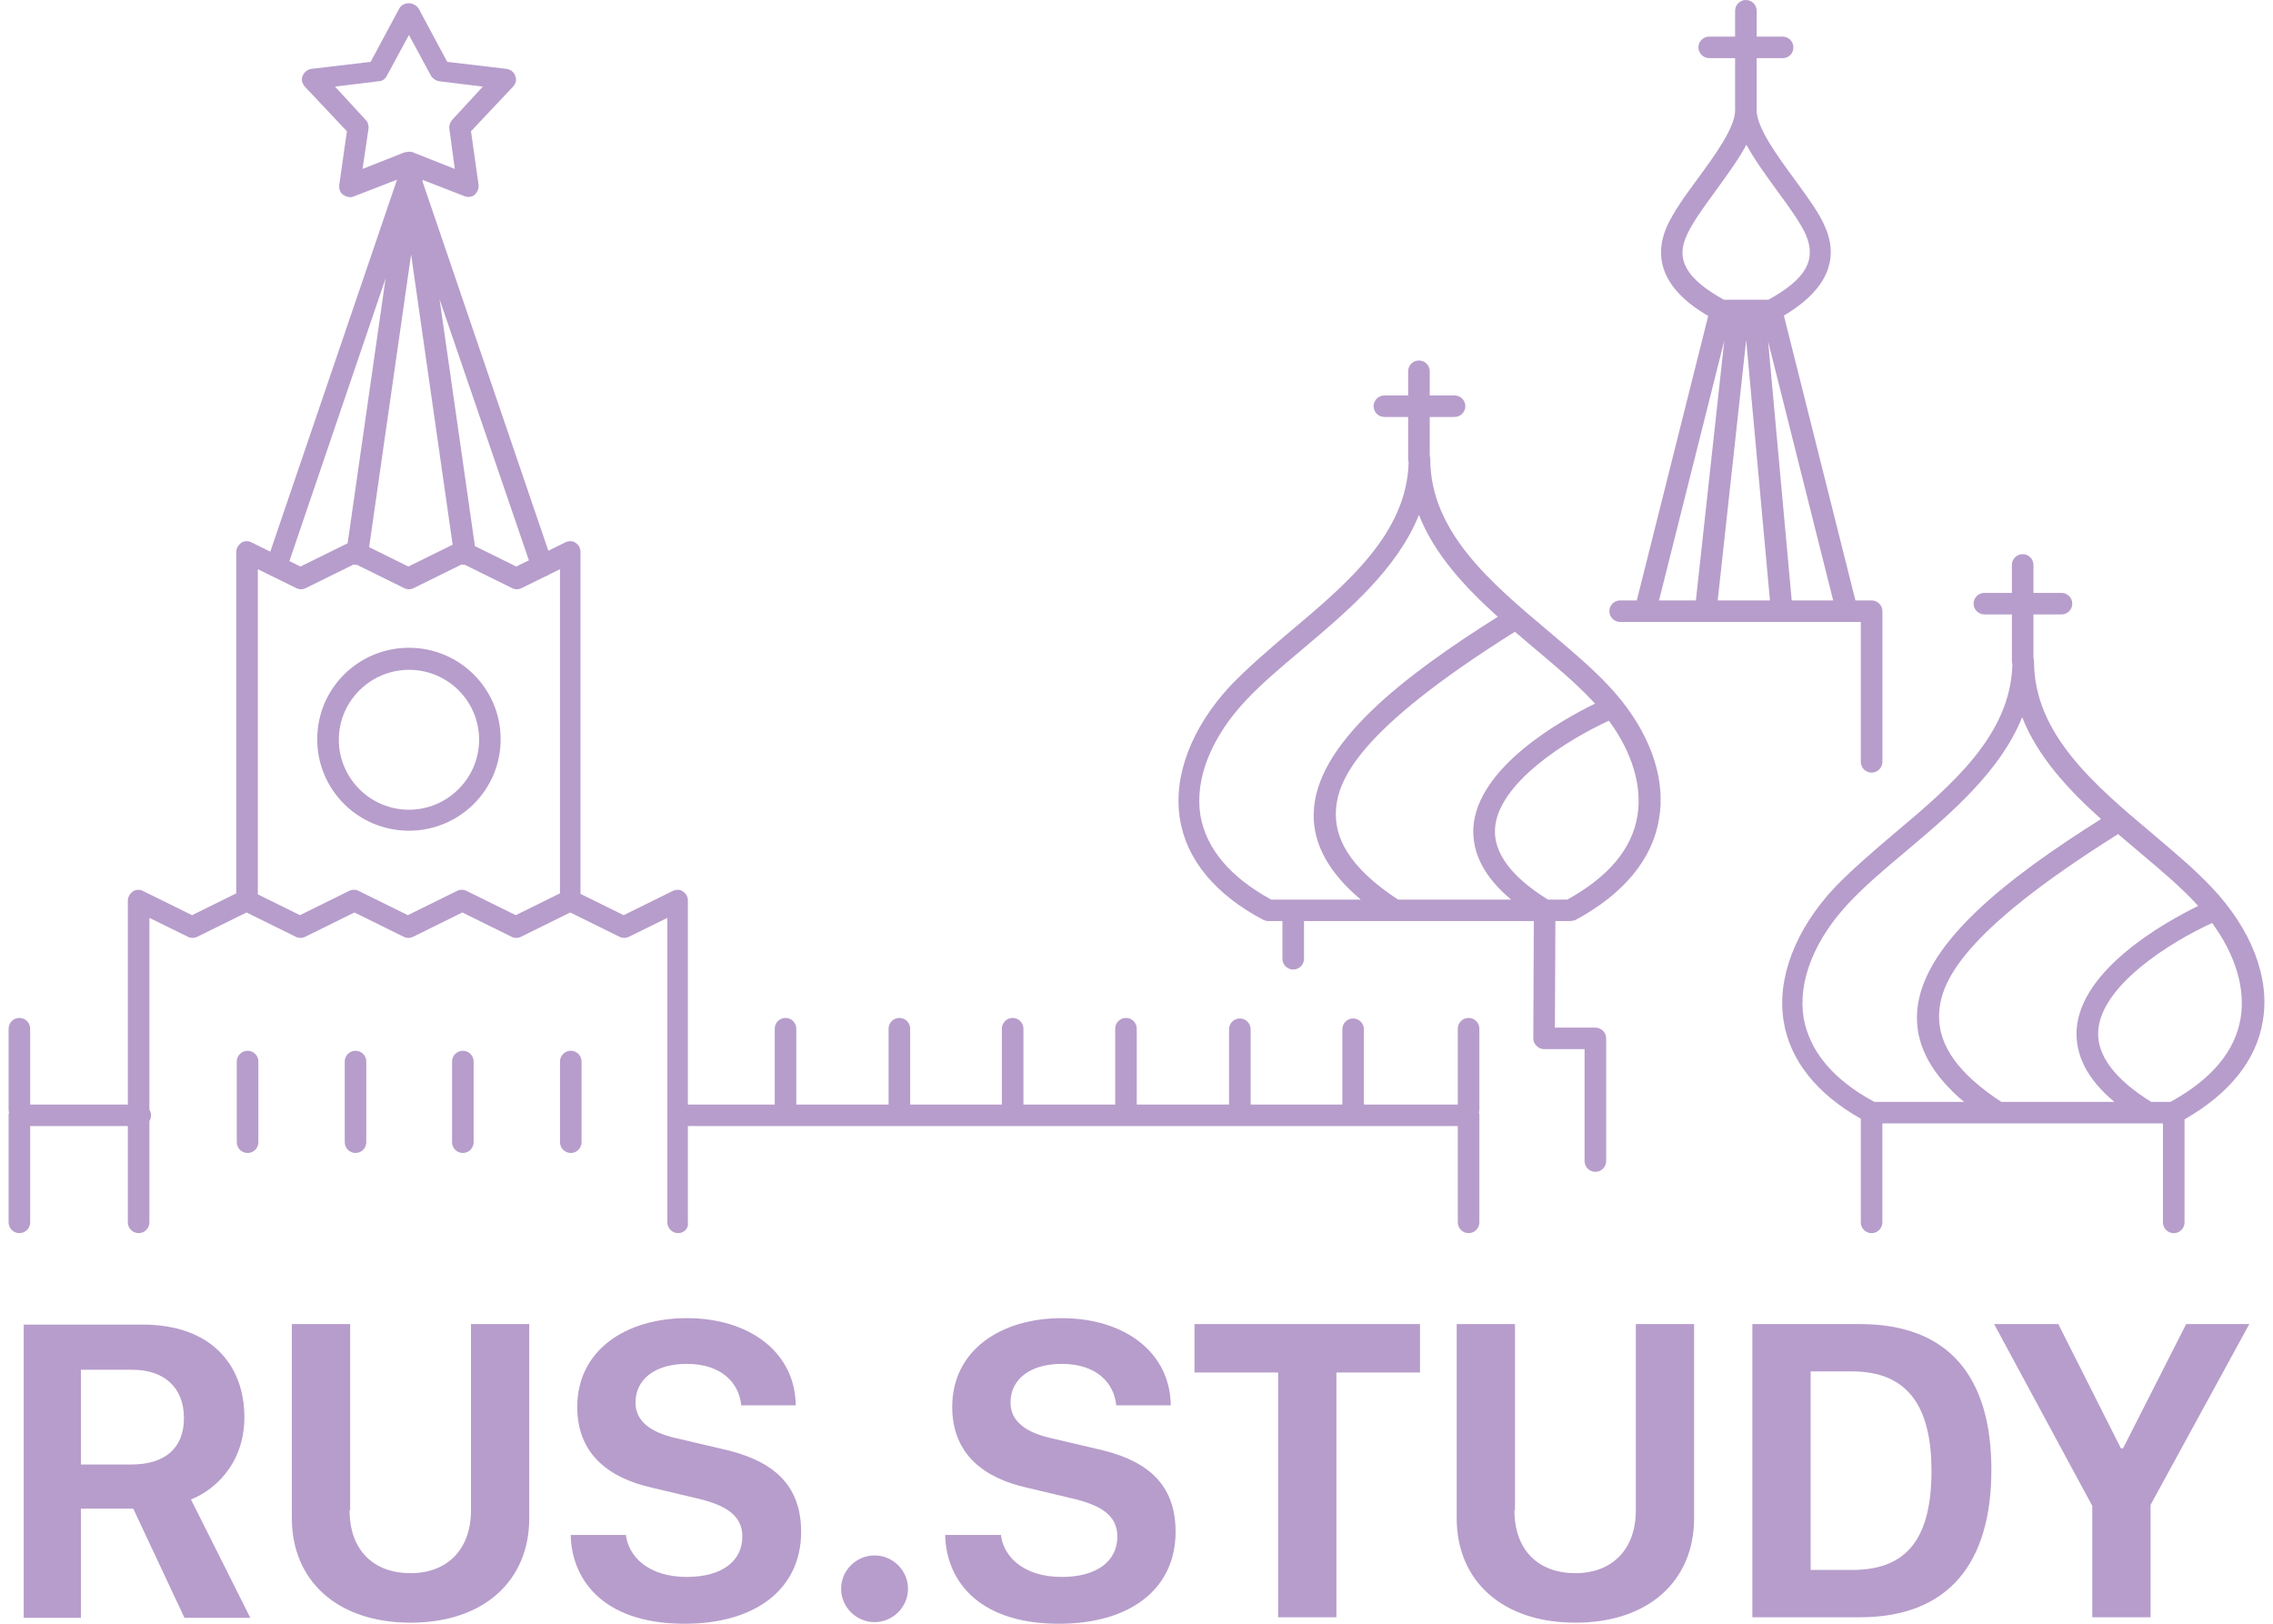
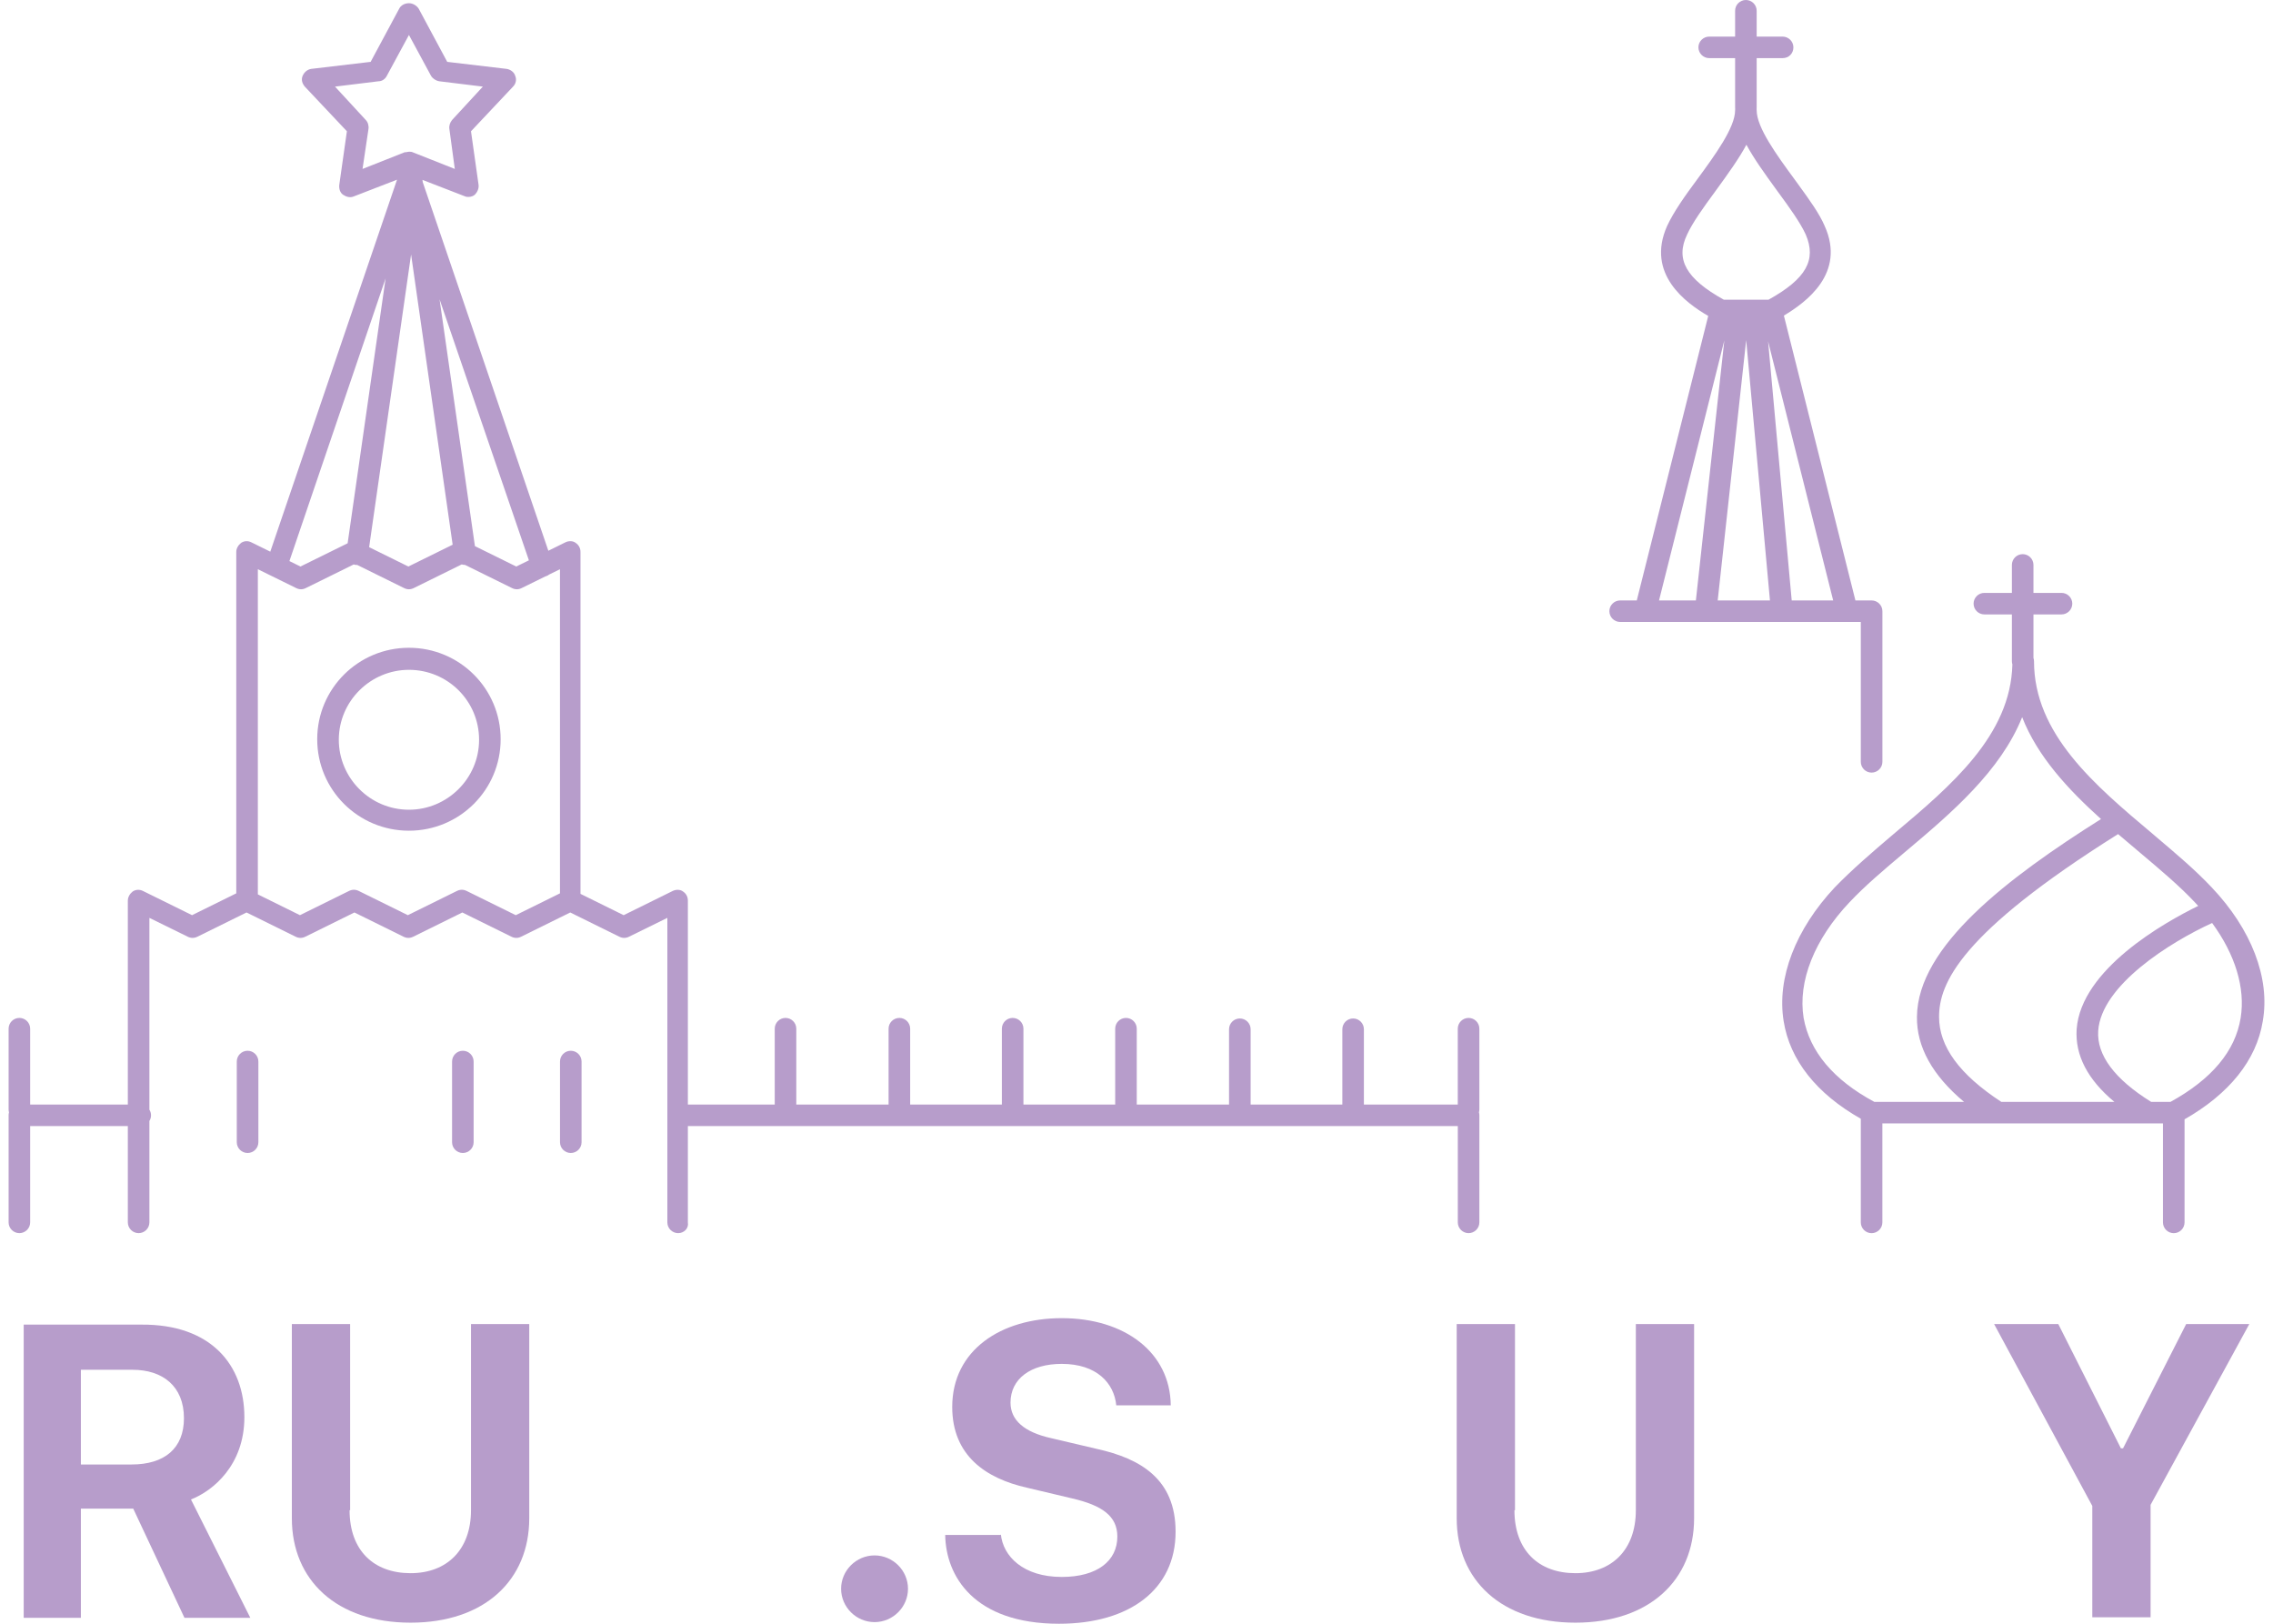
<svg xmlns="http://www.w3.org/2000/svg" width="70" height="50" viewBox="0 0 70 50" fill="none">
  <path fill-rule="evenodd" clip-rule="evenodd" d="M53.437 3.355C53.436 3.341 53.435 3.327 53.435 3.313V1.79H52.638C52.455 1.79 52.305 1.64 52.305 1.458C52.305 1.276 52.455 1.127 52.638 1.127H53.435V0.331C53.435 0.149 53.584 0 53.767 0C53.95 0 54.099 0.149 54.099 0.331V1.127H54.897C55.08 1.127 55.23 1.276 55.23 1.458C55.23 1.64 55.096 1.79 54.897 1.79H54.099V3.313C54.099 3.328 54.099 3.342 54.097 3.356C54.099 3.369 54.099 3.383 54.099 3.396C54.099 3.926 54.714 4.771 55.262 5.517C55.306 5.577 55.348 5.636 55.391 5.694L55.394 5.698L55.394 5.699C55.727 6.158 56.031 6.577 56.193 6.958C56.851 8.417 55.616 9.311 54.937 9.718L57.14 18.489H57.638C57.821 18.489 57.971 18.638 57.971 18.82V23.459C57.971 23.642 57.821 23.791 57.638 23.791C57.456 23.791 57.306 23.642 57.306 23.459V19.152H56.959L56.957 19.152H56.874L56.861 19.152H49.895C49.712 19.152 49.563 19.003 49.563 18.82C49.563 18.638 49.712 18.489 49.895 18.489H50.407L52.607 9.729C51.93 9.336 50.68 8.439 51.341 6.958C51.54 6.528 51.889 6.031 52.272 5.517C52.82 4.771 53.435 3.926 53.435 3.396C53.435 3.382 53.436 3.368 53.437 3.355ZM54.451 10.512L56.455 18.489H55.178L54.451 10.512ZM54.508 18.489L53.776 10.472L52.899 18.489H54.508ZM51.092 18.489L53.103 10.481L52.227 18.489H51.092ZM53.086 9.228H54.465C55.628 8.582 55.944 8.002 55.611 7.223C55.445 6.859 55.113 6.395 54.747 5.898L54.697 5.829C54.364 5.37 54.021 4.898 53.783 4.457C53.546 4.898 53.203 5.37 52.87 5.829L52.82 5.898C52.454 6.395 52.122 6.859 51.956 7.223C51.59 7.985 51.923 8.582 53.086 9.228Z" fill="#B79DCB" />
  <path fill-rule="evenodd" clip-rule="evenodd" d="M9.769 22.764C9.769 24.321 11.032 25.58 12.594 25.58C14.155 25.58 15.418 24.321 15.418 22.764C15.418 21.206 14.155 19.947 12.594 19.947C11.032 19.947 9.769 21.206 9.769 22.764ZM10.434 22.78C10.434 21.587 11.414 20.626 12.594 20.626C13.79 20.626 14.754 21.587 14.754 22.78C14.754 23.973 13.773 24.934 12.594 24.934C11.397 24.934 10.434 23.956 10.434 22.78Z" fill="#B79DCB" />
  <path fill-rule="evenodd" clip-rule="evenodd" d="M14.322 6.047C14.355 6.064 14.405 6.064 14.438 6.064C14.505 6.064 14.588 6.03 14.621 5.997C14.704 5.914 14.754 5.799 14.737 5.683L14.505 4.042L15.8 2.667C15.884 2.584 15.917 2.452 15.867 2.336C15.834 2.22 15.717 2.137 15.601 2.121L13.773 1.905L12.893 0.265C12.826 0.166 12.71 0.099 12.594 0.099C12.461 0.099 12.344 0.166 12.295 0.265L11.414 1.905L9.586 2.121C9.47 2.137 9.37 2.22 9.32 2.336C9.271 2.452 9.304 2.568 9.387 2.667L10.683 4.042L10.45 5.683C10.434 5.799 10.467 5.931 10.566 5.997C10.666 6.064 10.783 6.097 10.899 6.047L12.227 5.533L8.324 16.987L7.741 16.7C7.642 16.65 7.525 16.65 7.426 16.716C7.342 16.783 7.276 16.882 7.276 16.998V27.509L5.914 28.181L4.402 27.435C4.302 27.386 4.186 27.386 4.086 27.452C4.003 27.518 3.937 27.618 3.937 27.734V34.013H0.929V31.677C0.929 31.494 0.78 31.345 0.597 31.345C0.414 31.345 0.265 31.494 0.265 31.677V34.162C0.265 34.193 0.269 34.224 0.277 34.253C0.269 34.282 0.265 34.312 0.265 34.344V37.641C0.265 37.823 0.414 37.972 0.597 37.972C0.78 37.972 0.929 37.823 0.929 37.641V34.675H3.937V37.641C3.937 37.823 4.086 37.972 4.269 37.972C4.452 37.972 4.601 37.823 4.601 37.641V34.518C4.633 34.468 4.651 34.408 4.651 34.344C4.651 34.28 4.633 34.221 4.601 34.17V28.264L5.781 28.844C5.881 28.893 5.98 28.893 6.08 28.844L7.592 28.098L9.104 28.844C9.204 28.893 9.303 28.893 9.403 28.844L10.915 28.098L12.427 28.844C12.527 28.893 12.627 28.893 12.726 28.844L14.238 28.098L15.75 28.844C15.85 28.893 15.95 28.893 16.049 28.844L17.561 28.098L19.073 28.844C19.173 28.893 19.273 28.893 19.372 28.844L20.552 28.264V37.641C20.552 37.823 20.702 37.972 20.885 37.972C21.067 37.972 21.217 37.823 21.184 37.641V34.675H44.895V37.641C44.895 37.823 45.044 37.972 45.227 37.972C45.41 37.972 45.559 37.823 45.559 37.641V34.344C45.559 34.312 45.555 34.282 45.546 34.252C45.554 34.224 45.559 34.193 45.559 34.162V31.677C45.559 31.494 45.41 31.345 45.227 31.345C45.044 31.345 44.894 31.494 44.894 31.677V34.013H42.003V31.694C42.003 31.511 41.854 31.362 41.671 31.362C41.488 31.362 41.339 31.511 41.339 31.694V34.013H38.515V31.694C38.515 31.511 38.365 31.362 38.182 31.362C37.999 31.362 37.85 31.511 37.85 31.694V34.013H35.008V31.677C35.008 31.494 34.859 31.345 34.676 31.345C34.493 31.345 34.344 31.494 34.344 31.677V34.013H31.518V31.677C31.518 31.494 31.369 31.345 31.186 31.345C31.003 31.345 30.854 31.494 30.854 31.677V34.013H28.03V31.677C28.03 31.494 27.88 31.345 27.698 31.345C27.515 31.345 27.365 31.494 27.365 31.677V34.013H24.523V31.677C24.523 31.494 24.374 31.345 24.191 31.345C24.008 31.345 23.859 31.494 23.859 31.677V34.013H21.184V27.734C21.184 27.618 21.134 27.518 21.034 27.452C20.951 27.386 20.818 27.386 20.718 27.435L19.206 28.181L17.877 27.525V16.998C17.877 16.882 17.827 16.783 17.727 16.716C17.644 16.65 17.511 16.65 17.412 16.7L16.887 16.959L13.02 5.612L13.01 5.539L14.322 6.047ZM12.66 7.835L11.368 16.849L12.576 17.445L13.94 16.773L12.66 7.835ZM14.219 17.38C14.251 17.39 14.286 17.395 14.321 17.395L15.767 18.108C15.866 18.158 15.966 18.158 16.066 18.108L16.794 17.75L16.809 17.745L16.814 17.744C16.85 17.733 16.883 17.715 16.912 17.692L17.245 17.528V27.509L15.883 28.181L14.371 27.435C14.272 27.386 14.172 27.386 14.072 27.435L12.56 28.181L11.048 27.435C10.948 27.386 10.849 27.386 10.749 27.435L9.237 28.181L7.941 27.541V17.528L9.12 18.108C9.22 18.158 9.32 18.158 9.419 18.108L10.893 17.381C10.911 17.387 10.929 17.392 10.948 17.395H10.998L12.443 18.108C12.543 18.158 12.643 18.158 12.743 18.108L14.219 17.38ZM14.626 16.817L13.537 9.217L16.288 17.254L15.899 17.445L14.626 16.817ZM10.706 16.729L11.875 8.573L8.913 17.277L9.253 17.445L10.706 16.729ZM12.71 4.689C12.677 4.672 12.627 4.672 12.594 4.672C12.58 4.672 12.566 4.675 12.55 4.678C12.527 4.683 12.5 4.689 12.461 4.689L11.165 5.202L11.347 3.976C11.364 3.877 11.331 3.761 11.264 3.694L10.317 2.667L11.663 2.502C11.763 2.502 11.863 2.435 11.912 2.336L12.594 1.077L13.275 2.336C13.325 2.419 13.424 2.485 13.524 2.502L14.87 2.667L13.923 3.694C13.856 3.777 13.823 3.877 13.84 3.976L14.006 5.202L12.71 4.689Z" fill="#B79DCB" />
-   <path d="M19.272 47.233C19.339 47.929 19.97 48.559 21.15 48.559C22.246 48.559 22.861 48.062 22.861 47.316C22.861 46.687 22.396 46.355 21.465 46.14L20.07 45.809C18.824 45.527 17.777 44.831 17.777 43.324C17.777 41.567 19.289 40.59 21.15 40.59C23.094 40.59 24.489 41.65 24.506 43.274H22.828C22.762 42.594 22.23 41.998 21.15 41.998C20.186 41.998 19.571 42.462 19.571 43.191C19.571 43.738 20.003 44.102 20.817 44.284L22.23 44.616C23.576 44.914 24.672 45.544 24.672 47.167C24.672 48.94 23.26 50 21.083 50C18.458 50 17.594 48.526 17.577 47.266H19.272V47.233Z" fill="#B79DCB" />
  <path d="M12.644 48.443C11.514 48.443 10.766 47.747 10.766 46.504H10.783V40.772H8.988V46.753C8.988 48.658 10.368 49.967 12.644 49.967C14.92 49.967 16.299 48.658 16.299 46.753V40.772H14.505V46.504C14.505 47.73 13.757 48.443 12.644 48.443Z" fill="#B79DCB" />
  <path fill-rule="evenodd" clip-rule="evenodd" d="M5.881 46.173C6.562 45.908 7.526 45.113 7.526 43.638C7.526 42.031 6.496 40.772 4.352 40.789H0.73V49.818H2.491V46.455H4.103L5.681 49.818H7.709L5.881 46.173ZM5.665 43.672C5.665 44.599 5.067 45.096 4.053 45.096H2.491V42.18H4.086C5 42.18 5.665 42.677 5.665 43.672Z" fill="#B79DCB" />
  <path d="M27.963 48.923C27.963 48.36 27.498 47.896 26.933 47.896C26.368 47.896 25.903 48.36 25.903 48.923C25.903 49.486 26.368 49.95 26.933 49.95C27.498 49.95 27.963 49.486 27.963 48.923Z" fill="#B79DCB" />
  <path d="M30.821 47.233C30.887 47.929 31.519 48.559 32.698 48.559C33.795 48.559 34.41 48.062 34.41 47.316C34.41 46.687 33.945 46.355 33.014 46.14L31.619 45.809C30.372 45.527 29.325 44.831 29.325 43.324C29.325 41.567 30.837 40.59 32.698 40.59C34.642 40.59 36.038 41.65 36.055 43.274H34.377C34.31 42.594 33.779 41.998 32.698 41.998C31.735 41.998 31.12 42.462 31.12 43.191C31.12 43.738 31.552 44.102 32.366 44.284L33.779 44.616C35.124 44.914 36.204 45.544 36.204 47.167C36.204 48.94 34.792 50 32.615 50C29.99 50 29.126 48.526 29.109 47.266H30.821V47.233Z" fill="#B79DCB" />
-   <path d="M39.362 42.263V49.801H41.156V42.263H43.731V40.772H36.786V42.263H39.362Z" fill="#B79DCB" />
  <path d="M46.639 46.504C46.639 47.747 47.387 48.443 48.517 48.443C49.63 48.443 50.378 47.73 50.378 46.504V40.772H52.172V46.753C52.172 48.658 50.793 49.967 48.517 49.967C46.24 49.967 44.861 48.658 44.861 46.753V40.772H46.656V46.504H46.639Z" fill="#B79DCB" />
-   <path fill-rule="evenodd" clip-rule="evenodd" d="M61.327 45.262C61.327 42.412 60.031 40.772 57.273 40.772H53.966V49.801H57.273C60.014 49.801 61.327 48.128 61.327 45.262ZM57.04 48.343H55.761V42.23H57.04C58.835 42.23 59.483 43.423 59.483 45.295C59.483 47.581 58.552 48.343 57.04 48.343Z" fill="#B79DCB" />
  <path d="M64.435 49.801V46.372L61.411 40.772H63.388L65.316 44.599H65.382L67.326 40.772H69.27L66.23 46.339V49.801H64.435Z" fill="#B79DCB" />
  <path d="M7.625 35.504C7.442 35.504 7.292 35.355 7.292 35.173V32.687C7.292 32.505 7.442 32.356 7.625 32.356C7.808 32.356 7.957 32.505 7.957 32.687V35.173C7.957 35.355 7.808 35.504 7.625 35.504Z" fill="#B79DCB" />
-   <path d="M10.617 35.173C10.617 35.355 10.766 35.504 10.949 35.504C11.132 35.504 11.281 35.355 11.281 35.173V32.687C11.281 32.505 11.132 32.356 10.949 32.356C10.766 32.356 10.617 32.505 10.617 32.687V35.173Z" fill="#B79DCB" />
  <path d="M14.254 35.504C14.071 35.504 13.922 35.355 13.922 35.173V32.687C13.922 32.505 14.071 32.356 14.254 32.356C14.437 32.356 14.586 32.505 14.586 32.687V35.173C14.586 35.355 14.437 35.504 14.254 35.504Z" fill="#B79DCB" />
  <path d="M17.246 35.173C17.246 35.355 17.395 35.504 17.578 35.504C17.761 35.504 17.91 35.355 17.91 35.173V32.687C17.91 32.505 17.761 32.356 17.578 32.356C17.395 32.356 17.246 32.505 17.246 32.687V35.173Z" fill="#B79DCB" />
-   <path fill-rule="evenodd" clip-rule="evenodd" d="M39.494 28.363H39.062C39.013 28.363 38.964 28.347 38.915 28.331L38.913 28.33C37.434 27.552 36.537 26.475 36.337 25.215C36.121 23.89 36.703 22.382 37.916 21.09C38.448 20.544 39.062 20.013 39.727 19.45C41.495 17.965 43.327 16.415 43.381 14.231C43.371 14.2 43.366 14.166 43.366 14.132V12.84H42.635C42.452 12.84 42.302 12.691 42.302 12.508C42.302 12.326 42.452 12.177 42.635 12.177H43.366V11.431C43.366 11.249 43.516 11.1 43.699 11.1C43.881 11.1 44.031 11.249 44.031 11.431V12.177H44.795C44.977 12.177 45.127 12.326 45.127 12.508C45.127 12.691 44.977 12.84 44.795 12.84H44.031V14.03C44.041 14.062 44.047 14.096 44.047 14.132C44.047 16.369 45.908 17.942 47.703 19.45L47.82 19.549C48.439 20.074 49.013 20.56 49.514 21.09C49.658 21.242 49.793 21.396 49.919 21.553C49.922 21.557 49.925 21.56 49.928 21.564L49.937 21.574C50.874 22.749 51.297 24.052 51.092 25.215C50.893 26.458 49.996 27.535 48.517 28.33C48.502 28.334 48.489 28.337 48.476 28.341C48.429 28.353 48.39 28.363 48.351 28.363H47.9L47.885 31.644H49.131C49.314 31.644 49.464 31.793 49.464 31.975V35.753C49.464 35.935 49.314 36.084 49.131 36.084C48.949 36.084 48.799 35.935 48.799 35.753V32.307H47.553C47.47 32.307 47.386 32.273 47.32 32.207C47.254 32.141 47.22 32.058 47.22 31.975L47.236 28.363H42.939L42.933 28.363L42.927 28.363H40.159V29.523C40.159 29.706 40.009 29.855 39.827 29.855C39.644 29.855 39.494 29.706 39.494 29.523V28.363ZM41.907 27.701H39.145C37.883 27.005 37.152 26.143 36.969 25.116C36.786 23.989 37.301 22.697 38.381 21.554C38.858 21.047 39.441 20.555 40.058 20.035L40.142 19.964C41.522 18.804 43.033 17.512 43.698 15.855C44.172 17.065 45.114 18.08 46.126 18.992C43.263 20.797 40.473 22.909 40.457 25.083C40.444 26.006 40.936 26.887 41.907 27.701ZM43.055 27.701H46.538C45.712 27.014 45.325 26.263 45.376 25.464C45.511 23.617 48.08 22.175 49.12 21.667C49.086 21.629 49.051 21.592 49.015 21.554C48.538 21.046 47.953 20.553 47.334 20.031L47.254 19.964C47.056 19.797 46.854 19.627 46.653 19.454C41.784 22.511 41.139 24.055 41.139 25.083C41.139 25.993 41.762 26.855 43.055 27.701ZM46.041 25.514C46.134 24.115 48.246 22.789 49.549 22.193C50.26 23.163 50.577 24.195 50.428 25.116C50.261 26.143 49.53 27.005 48.267 27.701H47.67C46.545 27.003 45.992 26.258 46.041 25.514Z" fill="#B79DCB" />
  <path fill-rule="evenodd" clip-rule="evenodd" d="M57.306 37.641C57.306 37.824 57.455 37.973 57.638 37.973C57.821 37.973 57.97 37.824 57.97 37.641V34.593H61.501L61.511 34.593L61.52 34.593H66.611V37.641C66.611 37.824 66.761 37.973 66.944 37.973C67.127 37.973 67.276 37.824 67.276 37.641V34.467C68.656 33.682 69.493 32.64 69.685 31.445C69.918 30.119 69.336 28.612 68.107 27.32C67.607 26.79 67.034 26.305 66.415 25.781L66.296 25.679C64.501 24.172 62.64 22.598 62.64 20.361C62.64 20.325 62.634 20.291 62.623 20.258V18.92H63.487C63.67 18.92 63.819 18.77 63.819 18.588C63.819 18.406 63.67 18.257 63.487 18.257H62.623V17.396C62.623 17.213 62.474 17.064 62.291 17.064C62.108 17.064 61.959 17.213 61.959 17.396V18.257H61.111C60.928 18.257 60.779 18.406 60.779 18.588C60.779 18.77 60.928 18.92 61.111 18.92H61.959V20.361C61.959 20.396 61.964 20.429 61.974 20.46C61.92 22.645 60.088 24.194 58.32 25.679C57.655 26.243 57.041 26.773 56.509 27.32C55.296 28.612 54.714 30.119 54.93 31.445C55.121 32.646 55.946 33.681 57.306 34.45V37.641ZM61.633 33.93H65.115C64.289 33.243 63.902 32.492 63.953 31.693C64.088 29.846 66.656 28.405 67.696 27.896C67.662 27.858 67.627 27.821 67.592 27.783C67.115 27.276 66.532 26.785 65.915 26.265L65.83 26.193C65.632 26.026 65.431 25.857 65.229 25.684C60.361 28.741 59.716 30.284 59.716 31.312C59.716 32.222 60.339 33.084 61.633 33.93ZM64.703 25.221C63.691 24.31 62.748 23.294 62.275 22.084C61.61 23.741 60.098 25.033 58.719 26.193L58.636 26.263C58.019 26.783 57.435 27.276 56.958 27.783C55.877 28.926 55.362 30.219 55.545 31.345C55.728 32.372 56.459 33.251 57.722 33.93H60.485C59.513 33.116 59.022 32.235 59.035 31.312C59.051 29.139 61.84 27.026 64.703 25.221ZM66.844 33.93H66.248C65.122 33.232 64.568 32.487 64.617 31.743C64.711 30.344 66.822 29.018 68.125 28.422C68.836 29.392 69.153 30.424 69.004 31.345C68.838 32.372 68.107 33.234 66.844 33.93Z" fill="#B79DCB" />
</svg>